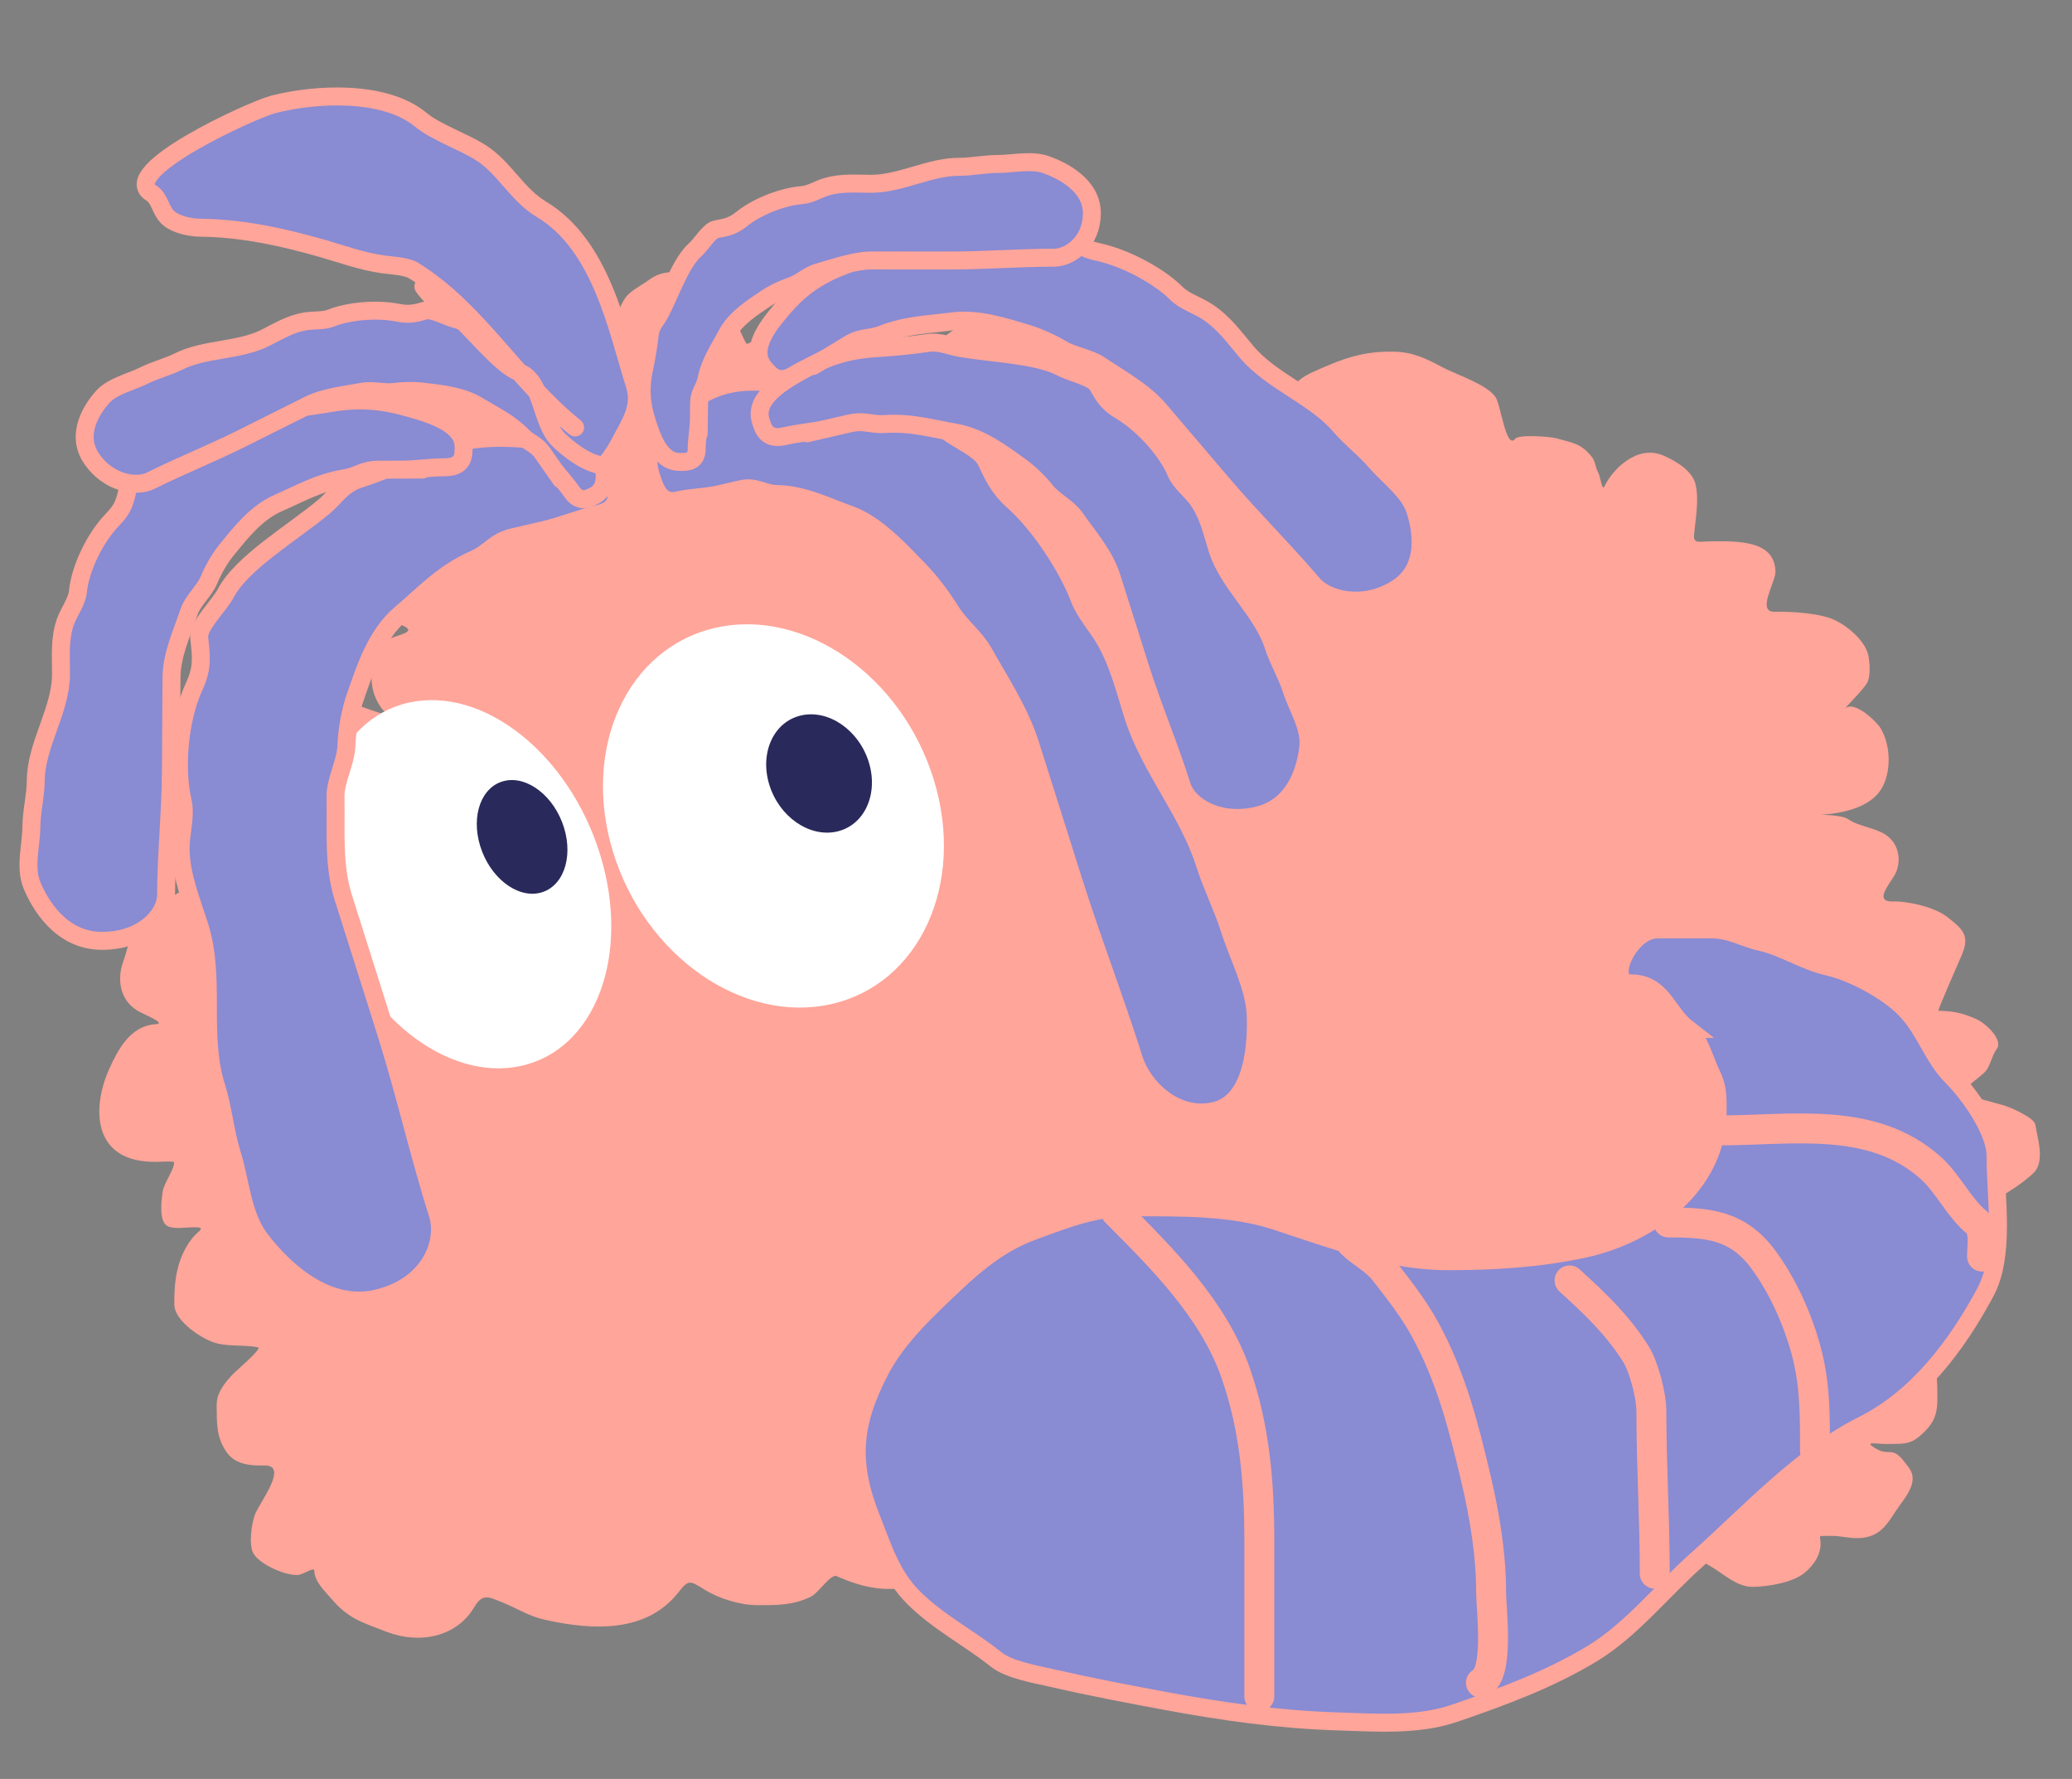
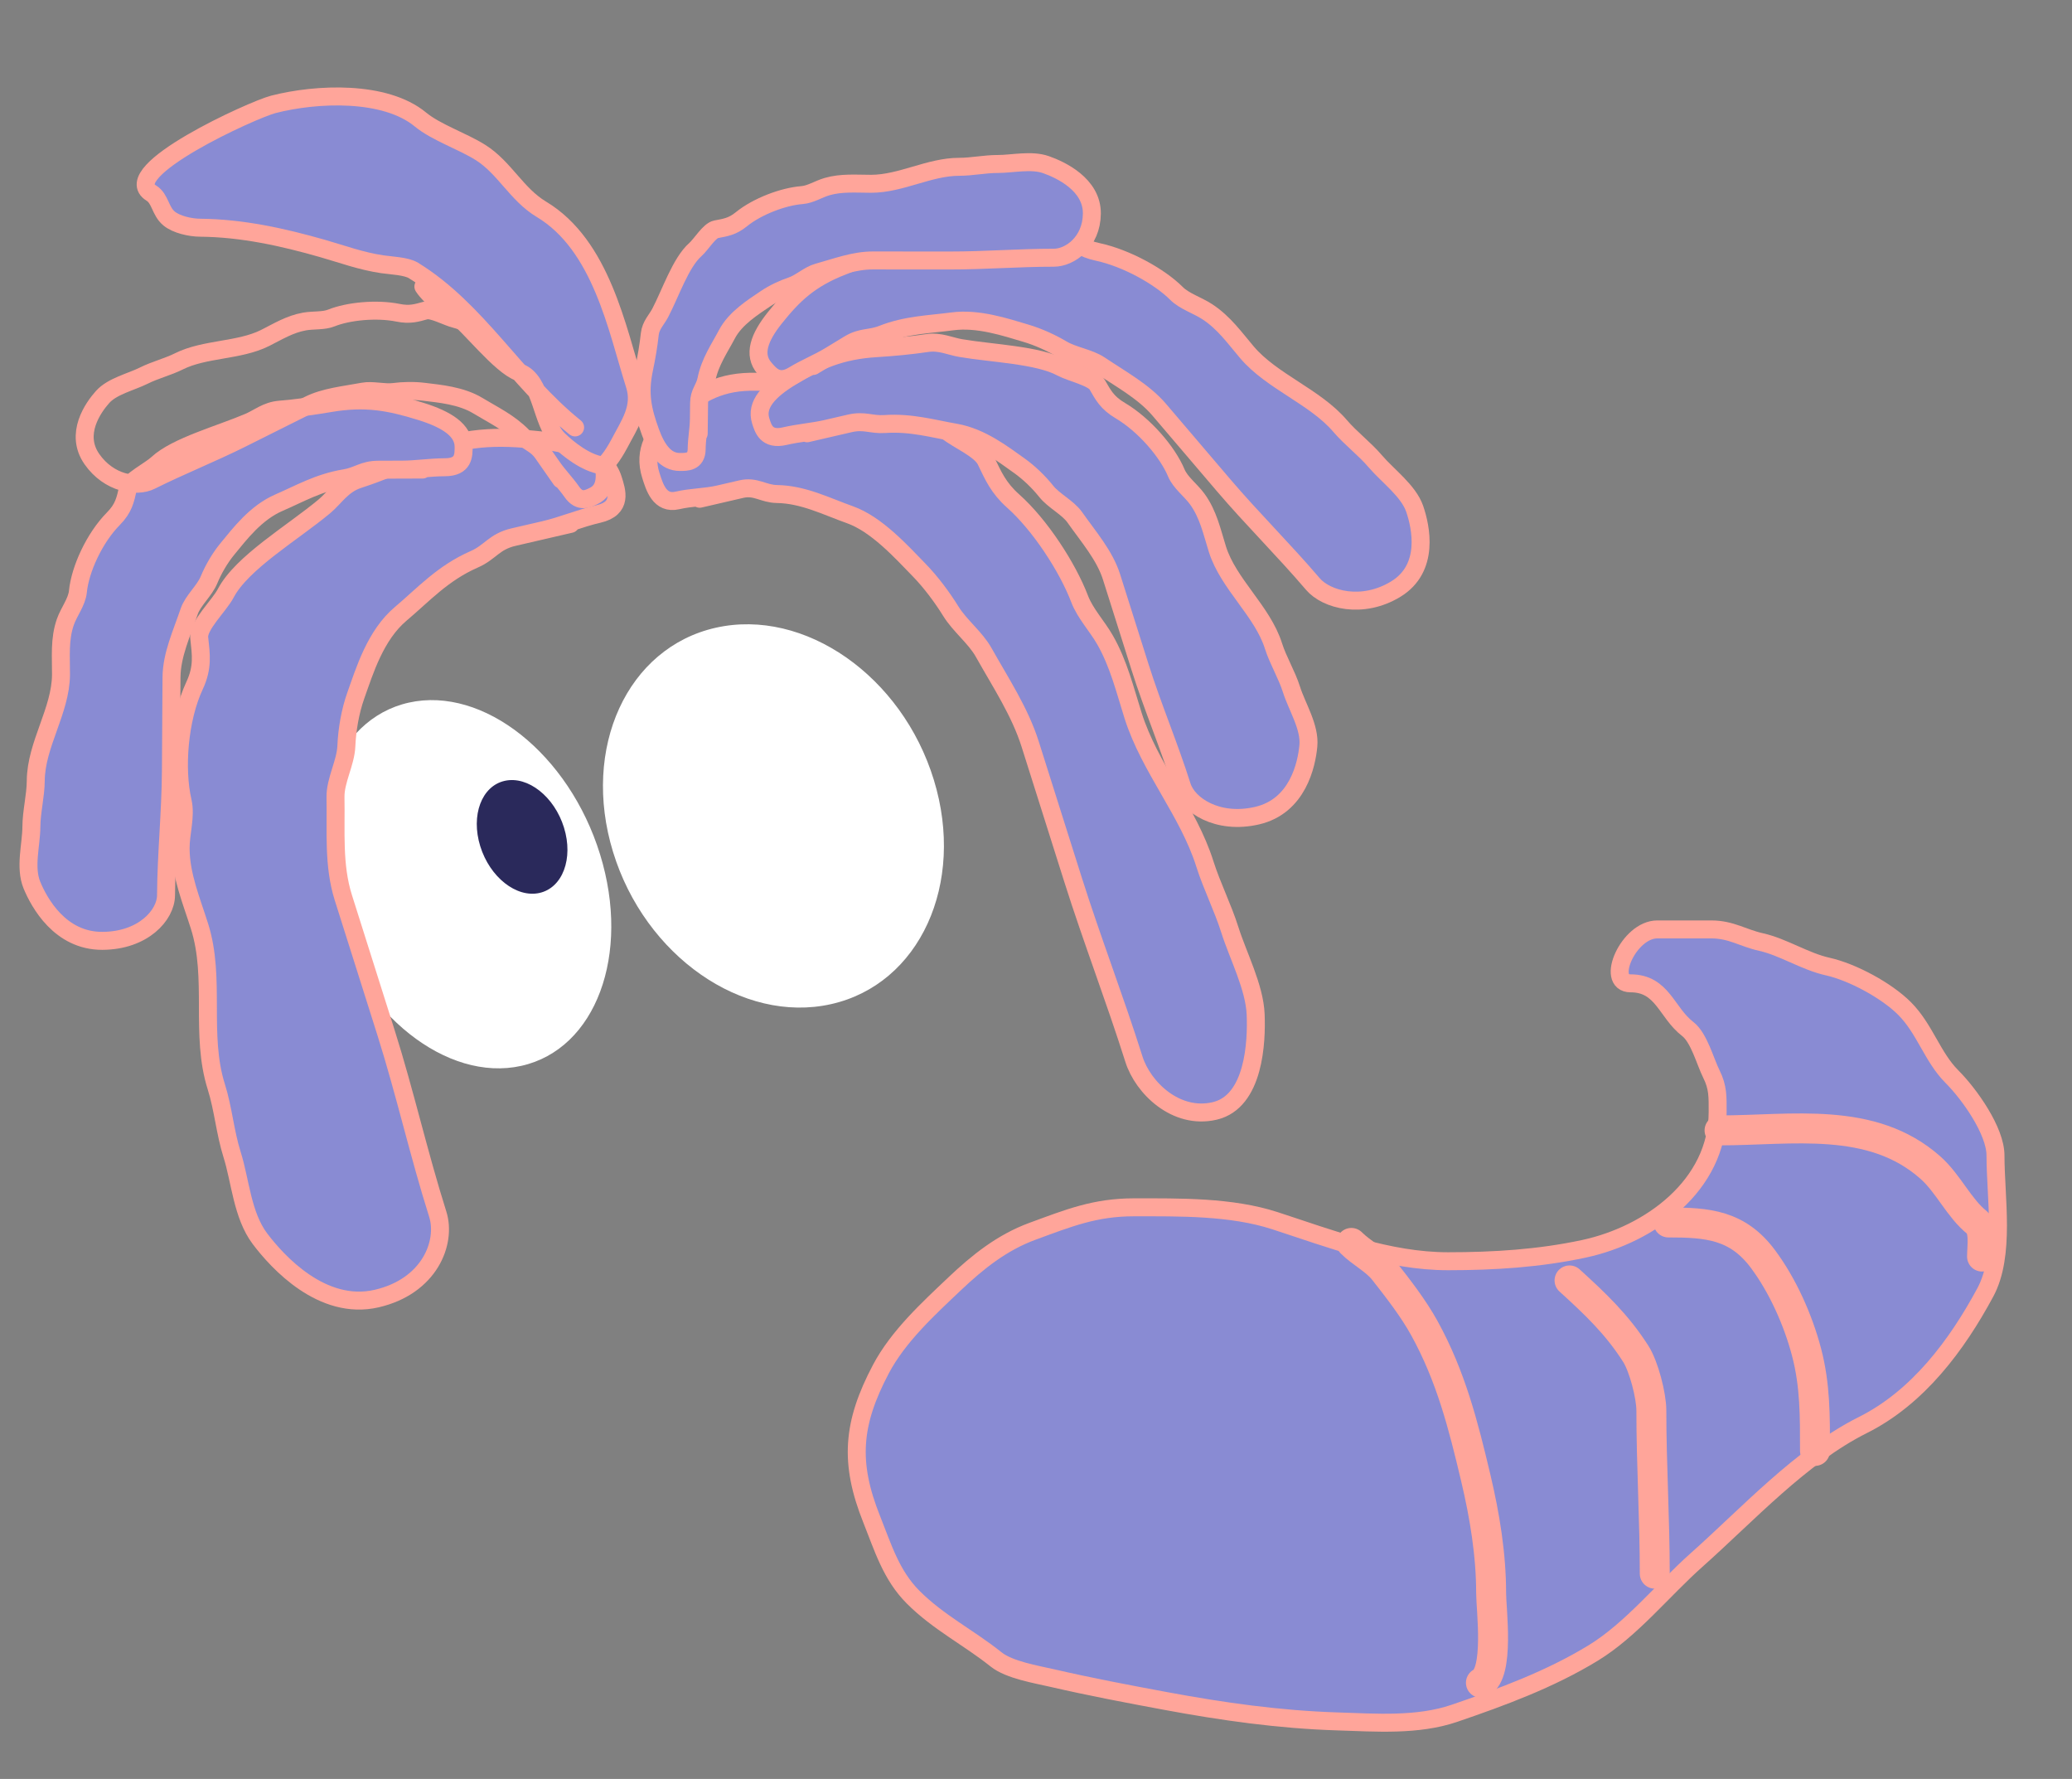
<svg xmlns="http://www.w3.org/2000/svg" data-bbox="4.759 16.101 335.881 271.506" viewBox="0 0 346 297" height="297" width="346" data-type="ugc">
  <rect x="0" y="0" width="346" height="297" fill="#808080" stroke="none" />
  <g>
-     <path fill="#FFA59A" d="M83.018 42.868c3.067-3.137 13.041.823 13.94 1.787.899.965.722 1.436.914 1.954.28.758-.002.324.706.877 1.082.846 1.303 2.792 1.321 4.01.014.908.4 1.267.63 2.058.516 1.773.354 3.502.742 5.323.307 1.437.416-2.965.828-3.743.996-1.883 1.057-3.707 2.441-5.561.782-1.047 2.693-1.997 3.807-2.828 5.197-3.877 11.558 1.904 13.708 5.264.453.707 2.386 5.315 2.636 5.391.292.089 3.809-1.968 4.225-2.299 3.704-2.941 8.443-2.637 13.159-1.978 3.266.456 5.153.734 6.738 3.298.789 1.277 1.653 9.544 3.504 6.525 3.956-6.45 8.366-10.954 18.019-10.342 4.347.276 7.838 1.603 11.658 3.131 1.932.773 3.751 3.379 6.044 3.337.519-.01 1.541-1.343 1.962-1.696 1.599-1.34 2.437-2.358 4.782-3.025 4.507-1.28 9.936-.862 13.094 2.16 2.562 2.451 4.504 5.276 6.054 8.24.394.753 1.186 3.128 1.501 1.173.295-1.831 2.047-3.027 3.886-3.851 4.745-2.126 8.26-3.553 13.833-3.344 3.038.114 5.278 1.294 7.709 2.576l.028.014c2.49 1.313 7.322 2.805 8.845 4.971.889 1.265 1.765 8.876 3.29 6.963.609-.765 5.841-.353 6.782-.1 3.091.834 4.247.955 5.977 3.083.693.852.57 1.698 1.047 2.535.45.788.69 3.274 1.078 2.457 1.351-2.844 5.467-7.055 9.83-5.186 2.328.998 4.966 2.668 5.437 4.957.542 2.636-.028 5.629-.287 8.254-.155 1.564.923 1.158 2.446 1.13 5.343-.099 11.073-.053 11.15 5.107.025 1.667-3.186 6.698-.185 6.643 2.882-.053 7.707.212 10.212 1.447 2.337 1.152 5.014 3.572 5.482 5.85.244 1.185.4 3.344-.154 4.472-.586 1.195-4.157 4.672-3.659 4.306 1.637-1.202 5.192 2.273 5.856 3.366 1.695 2.794 1.85 7.258.15 10.11-1.785 2.994-6.25 4.139-10.158 4.324-.187.009 3.543.023 4.554.733 1.853 1.302 4.811 1.439 6.605 2.842 1.925 1.505 2.247 3.992 1.477 5.948-.626 1.589-4.075 5.03-.621 4.966 2.872-.053 7.122 1.025 9.125 2.591 2.702 2.112 3.839 3.137 2.369 6.494l-.086.195c-.689 1.572-3.93 8.962-3.753 8.967 2.67.078 3.88.344 6.267 1.366 1.714.734 4.572 3.543 3.482 4.993-.855 1.135-1.053 2.863-1.962 3.841-.754.811-3.559 2.661-3.608 3.514-.018.319 6.001 1.863 6.72 2.073 1.167.34 5.129 2.097 5.285 3.222.301 2.167 1.733 6.177-.352 8.128-3.212 3.005-8.081 5.31-12.003 7.601-1.693.99-3.804 1.962-5.412 3.087-.091.064-.073.195.004.256.355.277 2.445.441 3.005.532 4.583.738 3.573 3.862 3.256 6.784-.268 2.475.215 7.264-2.453 9.009-.923.603-2.071 1.592-3.093 2.049-1.64.733-6.842.743-5.277 1.552 3.479 1.8 5.864-.294 5.936 4.539.057 3.888.328 5.748-2.997 8.534-1.679 1.407-2.978 1.204-5.377 1.248-1.764.032-4.021-.538-1.977.7.949.574 1.384.637 2.566.668 1.366.036 2.208 1.565 2.874 2.348 1.791 2.104.287 4.33-1.292 6.459-1.9 2.563-2.857 5.467-7.048 5.544-1.582.029-2.931-.406-4.549-.376-2.209.04-1.788-.173-1.689.95.173 1.974-.992 3.829-2.636 5.207-1.914 1.604-5.949 2.306-8.61 2.354-2.826.052-5.111-2.361-7.309-3.543-1.757-.944-2.929-2.138-4.403-3.29-.399-.312-1.669 3.365-1.837 3.762-.64 1.513-4.089 4.401-6.018 4.784-2.652.527-5.471-.194-7.436-1.447-1.763-1.123-8.05-5.362-9.716-4.163-2.102 1.513-2.903 5.544-6.448 5.609-4.118.076-8.594.889-11.975-1.159-.641-.388-3.647-2.467-3.819-2.228-.717 1-1.808 1.842-2.64 2.807-2.892 3.35-5.277 3.314-9.919 3.399-2.168.04-3.961-.907-5.8-1.732-2.364-1.06-7.678-2.8-8.468-5.08-.09-.261-3.365 3.608-4.8 3.945-3.356.788-5.962.714-8.786-1.014-.834-.51-1.943-1.291-2.522-1.996-.256-.312-.164-.79-.482-.553-.863.643-1.73.998-2.435 1.755-2.199 2.366-4.532 3.991-8.111 4.057-7.103.13-13.031-3.663-16.594-8.404-.55-.732-1.645-3.966-2.222-2.998-.76 1.275-.961 2.211-2.096 3.333-1.479 1.463-2.703 4.286-5.424 4.415-1.55.073-3.115.057-4.668.086-3.398.062-6.219-.852-9.118-2.131-.976-.431-3.023 2.791-4.24 3.398-2.949 1.468-5.575 1.457-9.038 1.443h-.027c-2.98-.012-6.491-1.177-8.81-2.622l-.152-.095c-2.235-1.394-2.486-1.55-4.132.557-5.256 6.726-14.144 6.476-22.523 4.551-2.479-.57-4.325-1.79-6.412-2.641-2.85-1.162-3.742-1.835-5.228.658-2.887 4.844-9 6.19-14.579 4.047-4.221-1.621-6.375-2.201-9.168-5.45-1.214-1.412-2.883-2.951-2.91-4.747-.01-.75-1.84.697-2.829.716-2.271.041-6.273-1.836-7.309-3.544-.883-1.455-.325-5.11.218-6.541.778-2.049 5.728-8.278 1.582-8.202-2.592.048-4.906-.249-6.28-2.183-1.788-2.518-1.65-4.891-1.693-7.783-.031-2.106 1.22-3.72 2.791-5.364.423-.442 4.873-4.234 4.131-4.391-2.523-.536-5.46.03-7.934-1.029-2.448-1.049-6.018-3.661-6.054-6.095-.056-3.795.375-7.734 2.959-11.061 1.015-1.306 2.658-1.913.13-1.867-1.25.023-3.004.331-4.135-.154-1.611-.69-1.104-4.336-.908-5.741l.002-.014c.213-1.532 1.933-3.639 1.914-4.964-.003-.188-2.586-.054-2.872-.049-11.082.203-10.838-9.305-7.87-15.715 1.311-2.83 3.358-7.019 7.686-7.266 1.892-.108-2.082-1.674-3-2.218-3.06-1.815-3.506-5.35-2.426-8.281.702-1.903.935-3.783 1.904-5.627 1.26-2.397 5.083-4.432 7.578-5.988.674-.42 5.893-2.431 5.92-2.892.06-1.036-1.392-1.776-1.994-2.517-2.31-2.843-.372-7.577.38-10.554.442-1.752.716-3.386 2.041-4.865 2.653-2.959 5.188-2.853 9.453-2.931 1.646-.03 4.585.642 4.559-1.105l-.064-4.239c-.049-3.324 2.966-4.101 6.329-3.027 2.689.859 10.547 3.74 8.114 2.481-1.007-.52-1.75-1.924-2.124-2.795-1.036-2.41-.89-6.359.691-8.645 1.35-1.953 7.674-1.927 3.227-3.635-2.78-1.067-5.823-3.122-6.772-5.596-1.426-3.72.172-5.773 3.608-7.779 1.865-1.088-3.485-2.325-4.464-3.135-3.867-3.203-4.253-13.638 2.974-14.28.964-.085 8.929.179 9.05-.294.11-.423-1.968-1.235-2.325-1.515-2.646-2.068-2.68-4.644-2.128-7.29.587-2.807-.707-8.835 4.466-9.454 4.226-.506 7.068 1.216 10.978 2.045.999.212-.682-1.62-1.358-2.248-.946-.878-.602-2.296-.619-3.41-.043-2.924.695-5.972 3-8.33Z" />
    <path fill="#ffffff" d="M100.2 142.626c5.178 16.748-.712 32.562-13.156 35.322-12.445 2.76-26.731-8.58-31.91-25.328-5.179-16.748.711-32.562 13.156-35.322 12.444-2.76 26.73 8.58 31.91 25.328z" />
    <path fill="#2A295B" d="M94.18 138.17c1.599 5.168-.236 10.053-4.098 10.91-3.863.856-8.29-2.64-9.888-7.81-1.598-5.168.237-10.053 4.1-10.91 3.861-.856 8.288 2.64 9.886 7.81z" />
    <path fill="#ffffff" d="M155.944 130.213c5.313 17.353-2.374 34.111-17.169 37.43-14.794 3.318-31.093-8.06-36.405-25.414-5.313-17.354 2.374-34.112 17.168-37.43 14.795-3.318 31.094 8.06 36.406 25.414z" />
-     <path fill="#2A295B" d="M145.087 127.27c1.64 5.356-.754 10.533-5.345 11.562-4.592 1.03-9.643-2.477-11.282-7.833-1.64-5.356.753-10.533 5.345-11.563 4.59-1.03 9.642 2.478 11.282 7.834z" />
    <path fill="#898BD3" d="m123.794 81.659-3.727.862c-2.279.528-4.564.475-6.945 1.026-2.976.689-3.83-2.26-4.445-4.204-1.281-4.052.56-7.303 4.068-10.245 4.146-3.477 7.585-5.517 13.689-5.365 2.627.066 5.744-.007 8.37-.29 2.112-.226 3.93 1.214 5.78 1.86 5.5 1.924 13.243 3.133 17.532 6.668 1.76 1.451 5.596 3.007 6.518 4.92 1.261 2.62 2.117 4.588 4.561 6.762 4.463 3.97 9.077 11.055 11.087 16.331.933 2.447 2.902 4.504 4.239 6.837 2.282 3.982 3.33 8.341 4.691 12.643 2.762 8.737 9.214 16.002 11.98 24.75 1.161 3.671 2.989 7.264 4.176 11.018 1.374 4.343 4.122 9.553 4.312 14.12.187 4.519-.206 14.584-6.863 16.125-6.463 1.495-11.963-3.896-13.464-8.643-3.21-10.151-6.981-19.887-10.192-30.041l-7.129-22.545c-1.718-5.432-4.918-10.24-7.769-15.323-1.394-2.487-3.969-4.429-5.481-6.872-1.437-2.324-3.324-4.86-5.292-6.883-3.002-3.087-7.134-7.667-11.576-9.241-3.895-1.381-7.766-3.388-12.168-3.451-2.278-.033-3.548-1.376-5.952-.82Z" />
    <path stroke-linecap="round" stroke-width="3" stroke="#FFA59A" d="m116.841 83.268 6.953-1.61c2.404-.556 3.674.787 5.952.82 4.402.064 8.273 2.07 12.168 3.45 4.442 1.575 8.574 6.155 11.576 9.242 1.968 2.023 3.855 4.56 5.292 6.883 1.512 2.443 4.087 4.385 5.481 6.872 2.851 5.083 6.051 9.891 7.769 15.323l7.129 22.545c3.211 10.154 6.982 19.89 10.192 30.041 1.501 4.747 7.001 10.138 13.464 8.643 6.657-1.541 7.05-11.606 6.863-16.125-.19-4.567-2.938-9.777-4.312-14.12-1.187-3.754-3.015-7.347-4.176-11.018-2.766-8.748-9.218-16.013-11.98-24.75-1.361-4.302-2.409-8.661-4.691-12.643-1.337-2.333-3.306-4.39-4.239-6.837-2.01-5.275-6.624-12.36-11.087-16.33-2.444-2.175-3.3-4.144-4.561-6.763-.922-1.913-4.758-3.469-6.518-4.92-4.289-3.535-12.032-4.745-17.532-6.667-1.85-.647-3.668-2.087-5.78-1.86-2.626.282-5.743.355-8.37.29-6.104-.153-9.543 1.887-13.689 5.364-3.508 2.942-5.349 6.193-4.068 10.245.615 1.944 1.469 4.893 4.445 4.204 2.381-.551 4.666-.498 6.945-1.026" fill="none" />
    <path fill="#898BD3" d="m85.777 89.664 5.09-1.178c3.112-.72 5.827-1.928 9.079-2.681 4.064-.94 3.039-3.843 2.426-5.783-1.279-4.043-5.76-5.825-12.034-6.498-7.415-.796-12.978-.75-20.223 2.488-3.118 1.394-6.924 2.921-10.282 4.023-2.702.887-3.89 3.019-5.667 4.503-5.285 4.411-13.768 9.37-16.472 14.513-1.11 2.111-4.646 5.367-4.423 7.438.304 2.834.644 4.918-.785 7.982-2.61 5.597-3.234 13.876-1.98 19.315.58 2.522-.36 5.246-.345 7.88.024 4.494 1.798 8.676 3.155 12.968 2.757 8.718.046 18.084 2.807 26.813 1.158 3.663 1.458 7.601 2.642 11.347 1.37 4.334 1.689 10.094 4.641 14.011 2.921 3.876 10.404 12.097 19.495 9.993 8.825-2.042 11.695-9.356 10.197-14.092-3.203-10.129-5.441-20.197-8.645-30.329l-7.114-22.496c-1.714-5.42-1.208-11.074-1.314-16.779-.052-2.792 1.696-5.729 1.815-8.543.113-2.677.62-5.761 1.58-8.456 1.467-4.113 3.254-10.05 7.507-13.632 3.73-3.14 6.995-6.791 12.253-9.088 2.72-1.188 3.315-2.96 6.597-3.719Z" />
    <path stroke-linecap="round" stroke-width="3" stroke="#FFA59A" d="m95.272 87.467-9.495 2.197c-3.282.76-3.877 2.53-6.597 3.719-5.258 2.297-8.523 5.948-12.253 9.088-4.253 3.582-6.04 9.519-7.507 13.632-.96 2.695-1.467 5.779-1.58 8.456-.119 2.814-1.867 5.751-1.815 8.543.106 5.705-.4 11.359 1.314 16.779l7.114 22.496c3.204 10.132 5.442 20.2 8.645 30.329 1.498 4.736-1.371 12.05-10.197 14.092-9.09 2.104-16.574-6.117-19.495-9.993-2.952-3.917-3.27-9.677-4.64-14.011-1.185-3.746-1.485-7.684-2.643-11.347-2.76-8.729-.05-18.095-2.807-26.813-1.357-4.292-3.13-8.474-3.155-12.968-.015-2.634.925-5.358.344-7.88-1.253-5.439-.63-13.718 1.98-19.315 1.43-3.064 1.09-5.148.786-7.982-.223-2.071 3.313-5.327 4.423-7.438 2.704-5.144 11.187-10.102 16.472-14.513 1.778-1.484 2.965-3.616 5.667-4.503 3.358-1.102 7.164-2.63 10.282-4.023 7.245-3.238 12.808-3.284 20.223-2.488 6.274.674 10.755 2.455 12.034 6.498.613 1.94 1.638 4.842-2.426 5.783-3.252.752-5.967 1.961-9.079 2.681" fill="none" />
    <path fill="#898BD3" d="m141.897 70.687-3.817.884c-2.334.54-4.613.68-7.051 1.245-3.049.705-3.59-1.263-3.999-2.556-.853-2.695 1.331-5.08 5.15-7.38 4.513-2.72 8.166-4.393 14.252-4.76 2.619-.158 5.744-.45 8.398-.848 2.136-.32 3.801.533 5.582.836 5.295.9 12.907 1.135 16.821 3.241 1.607.865 5.276 1.64 5.995 2.89.984 1.708 1.632 3 3.845 4.31 4.042 2.392 7.905 6.922 9.357 10.405.673 1.615 2.424 2.881 3.514 4.387 1.86 2.57 2.447 5.495 3.352 8.357 1.838 5.812 7.519 10.323 9.359 16.142.772 2.442 2.22 4.779 3.01 7.276.913 2.889 3.11 6.27 2.816 9.405-.291 3.102-1.748 10.074-8.566 11.652-6.62 1.532-11.547-1.761-12.546-4.919-2.135-6.752-4.875-13.175-7.011-19.93l-4.743-14.997c-1.142-3.614-3.833-6.682-6.145-9.967-1.131-1.607-3.5-2.747-4.752-4.315-1.192-1.492-2.81-3.095-4.563-4.338-2.675-1.897-6.321-4.735-10.595-5.477-3.748-.651-7.405-1.735-11.8-1.438-2.273.153-3.401-.674-5.863-.105Z" />
    <path stroke-linecap="round" stroke-width="3" stroke="#FFA59A" d="m134.776 72.335 7.121-1.648c2.462-.57 3.59.258 5.863.105 4.395-.297 8.052.787 11.8 1.438 4.274.742 7.92 3.58 10.595 5.477 1.753 1.243 3.371 2.846 4.563 4.338 1.252 1.568 3.621 2.708 4.752 4.315 2.312 3.285 5.003 6.353 6.145 9.967l4.743 14.997c2.136 6.755 4.876 13.178 7.011 19.93.999 3.158 5.926 6.451 12.546 4.919 6.818-1.578 8.275-8.55 8.566-11.652.294-3.135-1.903-6.516-2.816-9.405-.79-2.497-2.238-4.834-3.01-7.276-1.84-5.819-7.521-10.33-9.359-16.142-.905-2.862-1.492-5.787-3.352-8.357-1.09-1.506-2.841-2.772-3.514-4.387-1.452-3.483-5.315-8.013-9.357-10.405-2.213-1.31-2.861-2.602-3.845-4.311-.719-1.248-4.388-2.024-5.995-2.889-3.914-2.106-11.526-2.34-16.821-3.241-1.781-.303-3.446-1.156-5.582-.836-2.654.398-5.779.69-8.398.848-6.086.367-9.739 2.04-14.252 4.76-3.819 2.3-6.003 4.685-5.15 7.38.409 1.293.95 3.261 3.999 2.556 2.438-.565 4.717-.705 7.051-1.245" fill="none" />
    <path fill="#898BD3" d="m63.19 78.417 3.95-.013c2.415-.008 4.657-.39 7.18-.398 3.154-.01 3.089-2.034 3.098-3.375.017-2.796-2.804-4.602-7.178-5.958-5.17-1.6-9.197-2.387-15.182-1.361-2.577.441-5.68.868-8.362 1.087-2.158.175-3.511 1.376-5.14 2.073-4.843 2.07-12.123 4.024-15.273 6.946-1.293 1.2-4.604 2.781-4.925 4.15-.44 1.873-.68 3.267-2.425 5.034-3.187 3.227-5.564 8.477-5.925 12.17-.167 1.711-1.48 3.331-2.082 5.032-1.029 2.903-.721 5.861-.74 8.829-.038 6.029-4.175 11.673-4.214 17.709-.016 2.533-.716 5.118-.732 7.708-.019 2.997-1.13 6.759.09 9.72 1.208 2.929 4.698 9.33 11.752 9.306 6.85-.022 10.623-4.32 10.644-7.595.044-7.004.771-13.828.815-20.834l.099-15.556c.023-3.748 1.705-7.321 2.956-11.017.612-1.809 2.558-3.447 3.299-5.245.705-1.71 1.788-3.625 3.11-5.223 2.015-2.438 4.687-6.006 8.593-7.693 3.424-1.478 6.631-3.355 10.963-4.065 2.24-.368 3.083-1.423 5.63-1.431Z" />
    <path stroke-linecap="round" stroke-width="3" stroke="#FFA59A" d="m70.558 78.392-7.368.025c-2.546.008-3.389 1.063-5.63 1.43-4.331.711-7.538 2.588-10.962 4.066-3.906 1.687-6.578 5.255-8.594 7.693-1.321 1.598-2.404 3.513-3.109 5.223-.741 1.798-2.687 3.436-3.3 5.245-1.25 3.696-2.931 7.269-2.955 11.017l-.099 15.556c-.044 7.006-.77 13.83-.815 20.834-.02 3.275-3.795 7.573-10.644 7.595-7.054.024-10.544-6.377-11.752-9.306-1.22-2.961-.109-6.723-.09-9.72.016-2.59.716-5.175.732-7.708.039-6.036 4.176-11.68 4.214-17.709.019-2.968-.289-5.926.74-8.829.602-1.701 1.915-3.321 2.082-5.033.36-3.692 2.738-8.942 5.925-12.17 1.746-1.766 1.985-3.16 2.425-5.034.321-1.368 3.632-2.95 4.925-4.149 3.15-2.922 10.43-4.876 15.273-6.946 1.629-.697 2.982-1.898 5.14-2.073 2.681-.219 5.785-.646 8.361-1.087 5.986-1.026 10.013-.24 15.183 1.361 4.374 1.356 7.195 3.162 7.178 5.958-.009 1.341.056 3.364-3.098 3.375-2.523.008-4.765.39-7.18.398" fill="none" />
    <path fill="#898BD3" d="m141.792 57.452-3.216 1.955c-1.966 1.196-4.047 2.003-6.102 3.252-2.568 1.562-3.9-.113-4.825-1.197-1.927-2.262-.873-5.133 1.751-8.411 3.101-3.874 5.833-6.518 11.395-8.665 2.394-.925 5.206-2.123 7.533-3.281 1.872-.932 3.792-.63 5.592-.876 5.349-.73 12.597-2.768 17.154-1.965 1.871.33 5.642-.034 6.839.917 1.639 1.302 2.788 2.315 5.414 2.88 4.797 1.034 10.32 4.112 13.14 6.93 1.308 1.308 3.482 1.97 5.136 3.05 2.822 1.845 4.596 4.4 6.643 6.8 4.157 4.876 11.38 7.4 15.542 12.281 1.747 2.049 4.084 3.799 5.87 5.894 2.066 2.423 5.543 4.925 6.579 7.936 1.024 2.98 2.571 9.915-3.172 13.408-5.576 3.391-11.582 1.782-13.84-.867-4.83-5.665-10.09-10.843-14.922-16.51l-10.727-12.581c-2.584-3.032-6.395-5.096-9.94-7.474-1.735-1.163-4.436-1.524-6.269-2.615-1.742-1.038-3.932-2.054-6.099-2.693-3.306-.976-7.917-2.542-12.242-1.967-3.793.504-7.681.577-11.684 2.157-2.071.818-3.476.38-5.55 1.642Z" />
    <path stroke-linecap="round" stroke-width="3" stroke="#FFA59A" d="m135.793 61.1 5.999-3.648c2.074-1.262 3.479-.824 5.55-1.642 4.003-1.58 7.891-1.653 11.684-2.157 4.325-.575 8.936.99 12.242 1.967 2.167.64 4.357 1.655 6.099 2.693 1.833 1.09 4.534 1.452 6.269 2.615 3.545 2.379 7.356 4.442 9.94 7.474l10.727 12.581c4.832 5.666 10.092 10.845 14.922 16.51 2.258 2.649 8.264 4.258 13.84.867 5.743-3.493 4.196-10.428 3.172-13.408-1.036-3.011-4.513-5.513-6.579-7.936-1.786-2.095-4.123-3.845-5.87-5.894-4.162-4.882-11.385-7.405-15.542-12.28-2.047-2.401-3.821-4.956-6.643-6.8-1.654-1.082-3.828-1.743-5.136-3.05-2.82-2.819-8.343-5.897-13.14-6.93-2.626-.566-3.775-1.579-5.414-2.88-1.197-.952-4.968-.588-6.839-.918-4.557-.803-11.805 1.235-17.154 1.965-1.8.246-3.72-.056-5.592.876-2.327 1.158-5.139 2.357-7.533 3.28-5.562 2.148-8.294 4.792-11.395 8.666-2.624 3.278-3.678 6.15-1.751 8.41.925 1.085 2.257 2.76 4.825 1.198 2.055-1.25 4.136-2.056 6.102-3.252" fill="none" />
    <path fill="#898BD3" d="m116.738 67.276-.033 2.739c-.02 1.675-.349 3.228-.369 4.978-.026 2.187-1.706 2.132-2.821 2.131-2.322-.001-3.807-1.966-4.909-5.007-1.302-3.593-1.933-6.39-1.048-10.536.38-1.784.752-3.935.948-5.793.158-1.496 1.163-2.428 1.75-3.555 1.747-3.348 3.409-8.388 5.854-10.558 1.003-.89 2.335-3.18 3.473-3.396 1.558-.295 2.718-.455 4.195-1.657 2.698-2.194 7.072-3.817 10.141-4.05 1.423-.107 2.776-1.01 4.192-1.42 2.417-.698 4.872-.47 7.338-.47 5.008.004 9.719-2.838 14.734-2.835 2.104.001 4.254-.471 6.406-.47 2.489.001 5.621-.75 8.073.11 2.427.852 7.725 3.304 7.667 8.196-.056 4.75-3.647 7.346-6.367 7.344-5.819-.003-11.491.467-17.311.464l-12.922-.008c-3.114-.002-6.091 1.147-9.168 1.997-1.505.415-2.877 1.757-4.375 2.262-1.424.48-3.021 1.222-4.355 2.13-2.037 1.387-5.015 3.223-6.437 5.923-1.247 2.368-2.823 4.583-3.437 7.584-.317 1.552-1.198 2.13-1.219 3.897Z" />
    <path stroke-linecap="round" stroke-width="3" stroke="#FFA59A" d="m116.677 72.385.061-5.11c.021-1.765.902-2.344 1.219-3.897.614-3 2.19-5.215 3.437-7.583 1.422-2.7 4.4-4.536 6.437-5.922 1.334-.909 2.931-1.65 4.355-2.13 1.498-.506 2.87-1.848 4.375-2.263 3.077-.85 6.054-1.998 9.168-1.997l12.922.008c5.82.003 11.492-.467 17.311-.464 2.72.002 6.311-2.595 6.367-7.344.058-4.892-5.24-7.344-7.667-8.196-2.452-.86-5.584-.109-8.073-.11-2.152-.001-4.302.471-6.406.47-5.015-.003-9.726 2.839-14.734 2.836-2.466-.002-4.921-.23-7.338.47-1.416.41-2.769 1.312-4.192 1.42-3.069.232-7.443 1.855-10.141 4.05-1.477 1.201-2.637 1.36-4.195 1.656-1.138.216-2.47 2.505-3.473 3.396-2.445 2.17-4.107 7.21-5.854 10.558-.587 1.127-1.592 2.06-1.75 3.555-.196 1.858-.568 4.009-.948 5.793-.885 4.146-.254 6.943 1.048 10.536 1.102 3.04 2.587 5.006 4.909 5.007 1.115.001 2.795.056 2.821-2.131.02-1.75.349-3.303.369-4.978" fill="none" />
-     <path fill="#898BD3" d="m90.614 75.65 1.642 2.352c1.004 1.438 2.204 2.637 3.253 4.14 1.311 1.877 2.73 1.105 3.692.624 2.004-1.003 2.129-3.34 1.289-6.442-.993-3.664-2.096-6.352-5.304-9.55-1.38-1.378-2.969-3.074-4.234-4.595-1.017-1.224-2.435-1.596-3.606-2.315-3.481-2.139-7.887-5.774-11.277-6.594-1.391-.336-3.89-1.739-5-1.434-1.52.416-2.616.779-4.6.378-3.624-.732-8.357-.247-11.145.876-1.292.521-2.992.325-4.457.582-2.5.439-4.485 1.694-6.614 2.76-4.323 2.161-10.066 1.74-14.395 3.904-1.817.909-3.952 1.428-5.81 2.357-2.149 1.075-5.296 1.776-6.907 3.577-1.594 1.782-4.724 6.185-1.791 10.385 2.847 4.077 7.478 4.771 9.827 3.596C30.2 77.74 35.375 75.7 40.4 73.186l11.155-5.58c2.688-1.344 5.936-1.636 9.094-2.23 1.545-.29 3.52.277 5.111.068 1.514-.2 3.33-.248 5.018-.039 2.575.32 6.23.62 9.049 2.339 2.472 1.507 5.139 2.74 7.437 5.067 1.189 1.203 2.29 1.323 3.35 2.84Z" />
    <path stroke-linecap="round" stroke-width="3" stroke="#FFA59A" d="m93.677 80.037-3.063-4.387c-1.06-1.516-2.161-1.636-3.35-2.84-2.298-2.326-4.965-3.56-7.437-5.066-2.82-1.719-6.474-2.02-9.05-2.339-1.687-.209-3.503-.16-5.017.039-1.59.21-3.566-.358-5.11-.068-3.16.594-6.407.886-9.095 2.23L40.4 73.186c-5.025 2.513-10.2 4.553-15.223 7.065-2.349 1.175-6.98.481-9.827-3.597-2.933-4.2.197-8.602 1.79-10.384 1.612-1.8 4.759-2.502 6.908-3.577 1.858-.929 3.994-1.448 5.81-2.357 4.329-2.165 10.072-1.742 14.395-3.905 2.129-1.065 4.115-2.32 6.614-2.759 1.465-.257 3.165-.061 4.457-.582 2.788-1.123 7.521-1.608 11.145-.876 1.984.4 3.08.038 4.6-.378 1.11-.305 3.609 1.098 5 1.434 3.39.82 7.796 4.455 11.277 6.594 1.171.72 2.59 1.091 3.606 2.315 1.265 1.52 2.853 3.217 4.234 4.594 3.208 3.2 4.31 5.887 5.304 9.551.84 3.101.715 5.44-1.29 6.442-.961.481-2.38 1.253-3.691-.625-1.05-1.502-2.249-2.701-3.253-4.139" fill="none" />
    <path fill="#898BD3" d="M89.6 65.318a139.64 139.64 0 0 1-2.882-3.16c-5.506-6.201-10.663-12.695-17.68-17.007-1.199-.736-3.75-.819-5.21-1.035-3.536-.523-6.623-1.672-9.96-2.63-6.574-1.884-13.454-3.412-20.442-3.468-1.686-.013-3.976-.537-5.185-1.533-1.509-1.243-1.46-3.32-2.97-4.247-5.819-3.575 16.911-13.922 20.356-14.809 7.285-1.874 18.675-2.344 24.569 2.514 2.65 2.185 7.052 3.623 10.064 5.528 4 2.53 6.01 6.986 10.133 9.46 10.03 6.022 12.631 19.934 15.605 29.339 1.188 3.757-.875 6.535-2.589 9.823-.322.619-2.06 3.727-2.929 3.6-2.635-.383-5.575-2.674-7.242-4.321-1.885-1.862-2.446-5.399-3.639-8.054Z" />
    <path stroke-linecap="round" stroke-width="3" stroke="#FFA59A" d="M96.036 71.358c-9.906-7.95-16.283-19.623-26.999-26.207-1.198-.736-3.748-.819-5.208-1.035-3.537-.523-6.624-1.672-9.962-2.63-6.573-1.884-13.453-3.412-20.44-3.468-1.687-.013-3.977-.537-5.186-1.533-1.509-1.243-1.46-3.32-2.97-4.247-5.819-3.575 16.911-13.922 20.356-14.809 7.285-1.874 18.675-2.344 24.569 2.514 2.65 2.185 7.052 3.623 10.064 5.528 4 2.53 6.01 6.986 10.133 9.46 10.03 6.022 12.631 19.934 15.605 29.339 1.188 3.757-.875 6.535-2.589 9.823-.322.619-2.06 3.727-2.929 3.6-2.635-.383-5.575-2.674-7.242-4.321-2.924-2.889-2.662-9.812-6.52-11.213-3.231-1.174-8.31-7.89-10.992-9.864-1.813-1.332-3.83-2.641-5.025-4.455" fill="none" />
-     <path stroke-linecap="round" stroke-width="3" stroke="#FFA59A" fill="#898BD3" d="M281.827 171.786c-3.559-2.738-4.188-7.617-9.541-7.617-4.254 0-.33-9.002 4.463-9.002h9.002c3.345 0 5.261 1.429 8.348 2.115 3.645.81 7.318 3.242 11.08 4.078 4.172.927 9.854 4.007 12.849 7.002 3.403 3.403 4.65 8.113 7.925 11.387 2.886 2.886 7.271 9.026 7.271 13.157 0 7.049 1.665 16.616-1.693 22.852-4.746 8.814-11.228 17.539-20.466 22.159-10.29 5.144-19.234 14.951-27.776 22.544-5.574 4.954-10.874 11.616-17.235 15.503-7.197 4.398-15.271 7.373-23.198 10.08-6.137 2.095-13.127 1.55-19.543 1.346-9.764-.31-19.164-1.647-28.737-3.424-6.317-1.172-12.591-2.364-18.851-3.808-2.673-.617-7.185-1.355-9.387-3.117-4.575-3.659-9.62-6.157-13.849-10.387-3.678-3.677-5.048-8.31-6.925-13.003-3.778-9.445-3.265-15.989 1.539-25.083 2.88-5.451 7.9-10.055 12.31-14.234 3.848-3.644 7.911-6.904 13.003-8.771 5.978-2.192 10.413-4.001 16.928-4.001 7.654 0 16.254-.138 23.544 2.231 9.406 3.058 18.934 6.771 28.929 6.771 7.618 0 15.226-.469 22.698-2.077 10.968-2.36 22.313-10.57 22.313-22.852 0-2.521.067-4.097-1.039-6.309-1.066-2.133-2.056-6.074-3.962-7.54Z" />
-     <path stroke-linecap="round" stroke-width="5" stroke="#FFA59A" d="M186.384 202.384c7.763 7.763 16.208 16.195 19.924 26.755 3.244 9.219 3.985 18.525 3.985 28.211v25.87" fill="none" />
+     <path stroke-linecap="round" stroke-width="3" stroke="#FFA59A" fill="#898BD3" d="M281.827 171.786c-3.559-2.738-4.188-7.617-9.541-7.617-4.254 0-.33-9.002 4.463-9.002h9.002c3.345 0 5.261 1.429 8.348 2.115 3.645.81 7.318 3.242 11.08 4.078 4.172.927 9.854 4.007 12.849 7.002 3.403 3.403 4.65 8.113 7.925 11.387 2.886 2.886 7.271 9.026 7.271 13.157 0 7.049 1.665 16.616-1.693 22.852-4.746 8.814-11.228 17.539-20.466 22.159-10.29 5.144-19.234 14.951-27.776 22.544-5.574 4.954-10.874 11.616-17.235 15.503-7.197 4.398-15.271 7.373-23.198 10.08-6.137 2.095-13.127 1.55-19.543 1.346-9.764-.31-19.164-1.647-28.737-3.424-6.317-1.172-12.591-2.364-18.851-3.808-2.673-.617-7.185-1.355-9.387-3.117-4.575-3.659-9.62-6.157-13.849-10.387-3.678-3.677-5.048-8.31-6.925-13.003-3.778-9.445-3.265-15.989 1.539-25.083 2.88-5.451 7.9-10.055 12.31-14.234 3.848-3.644 7.911-6.904 13.003-8.771 5.978-2.192 10.413-4.001 16.928-4.001 7.654 0 16.254-.138 23.544 2.231 9.406 3.058 18.934 6.771 28.929 6.771 7.618 0 15.226-.469 22.698-2.077 10.968-2.36 22.313-10.57 22.313-22.852 0-2.521.067-4.097-1.039-6.309-1.066-2.133-2.056-6.074-3.962-7.54" />
    <path stroke-linecap="round" stroke-width="5" stroke="#FFA59A" d="M225.663 207.507c1.684 1.684 4.016 2.805 5.439 4.617 2.362 3.006 4.925 6.295 6.768 9.646 4.423 8.042 6.466 16.097 8.571 24.985 1.495 6.314 2.562 12.79 2.562 19.26 0 2.633 1.411 13.368-1.708 14.927" fill="none" />
    <path stroke-linecap="round" stroke-width="5" stroke="#FFA59A" d="M262.095 213.769c4.294 3.903 7.938 7.35 11.07 12.271 1.317 2.07 2.593 6.937 2.593 9.456 0 9.055.569 18.141.569 27.23" fill="none" />
    <path stroke-linecap="round" stroke-width="5" stroke="#FFA59A" d="M278.604 204.091c6.541 0 11.549.389 15.813 6.135 3.304 4.454 5.83 10.129 7.242 15.465 1.475 5.574 1.423 10.774 1.423 16.541" fill="none" />
    <path stroke-linecap="round" stroke-width="5" stroke="#FFA59A" d="M287.144 188.721c12.044 0 25.416-2.494 35.232 6.231 2.976 2.645 4.765 6.753 7.748 9.139 1.361 1.089.854 4.085.854 5.693" fill="none" />
  </g>
</svg>